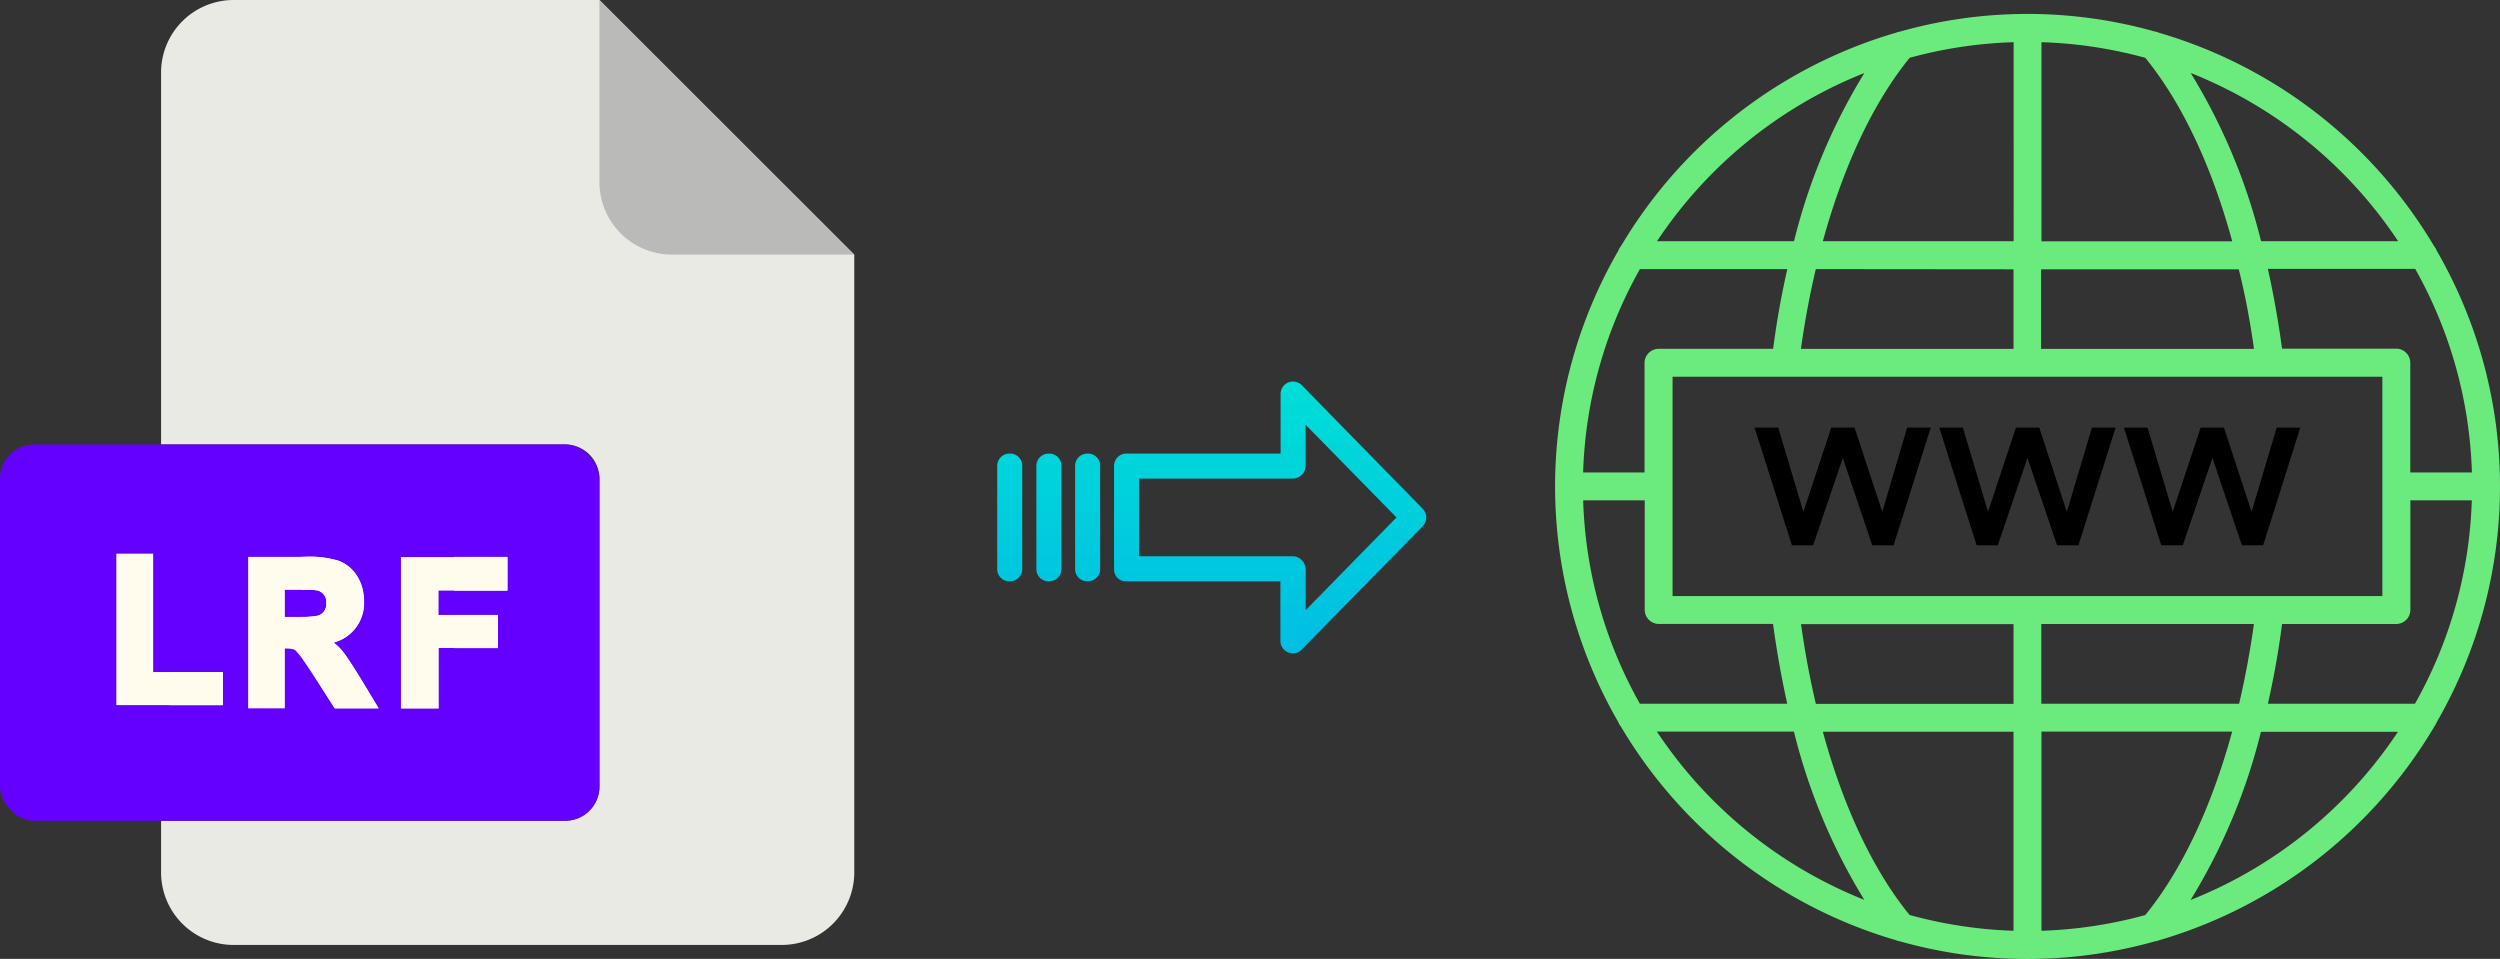
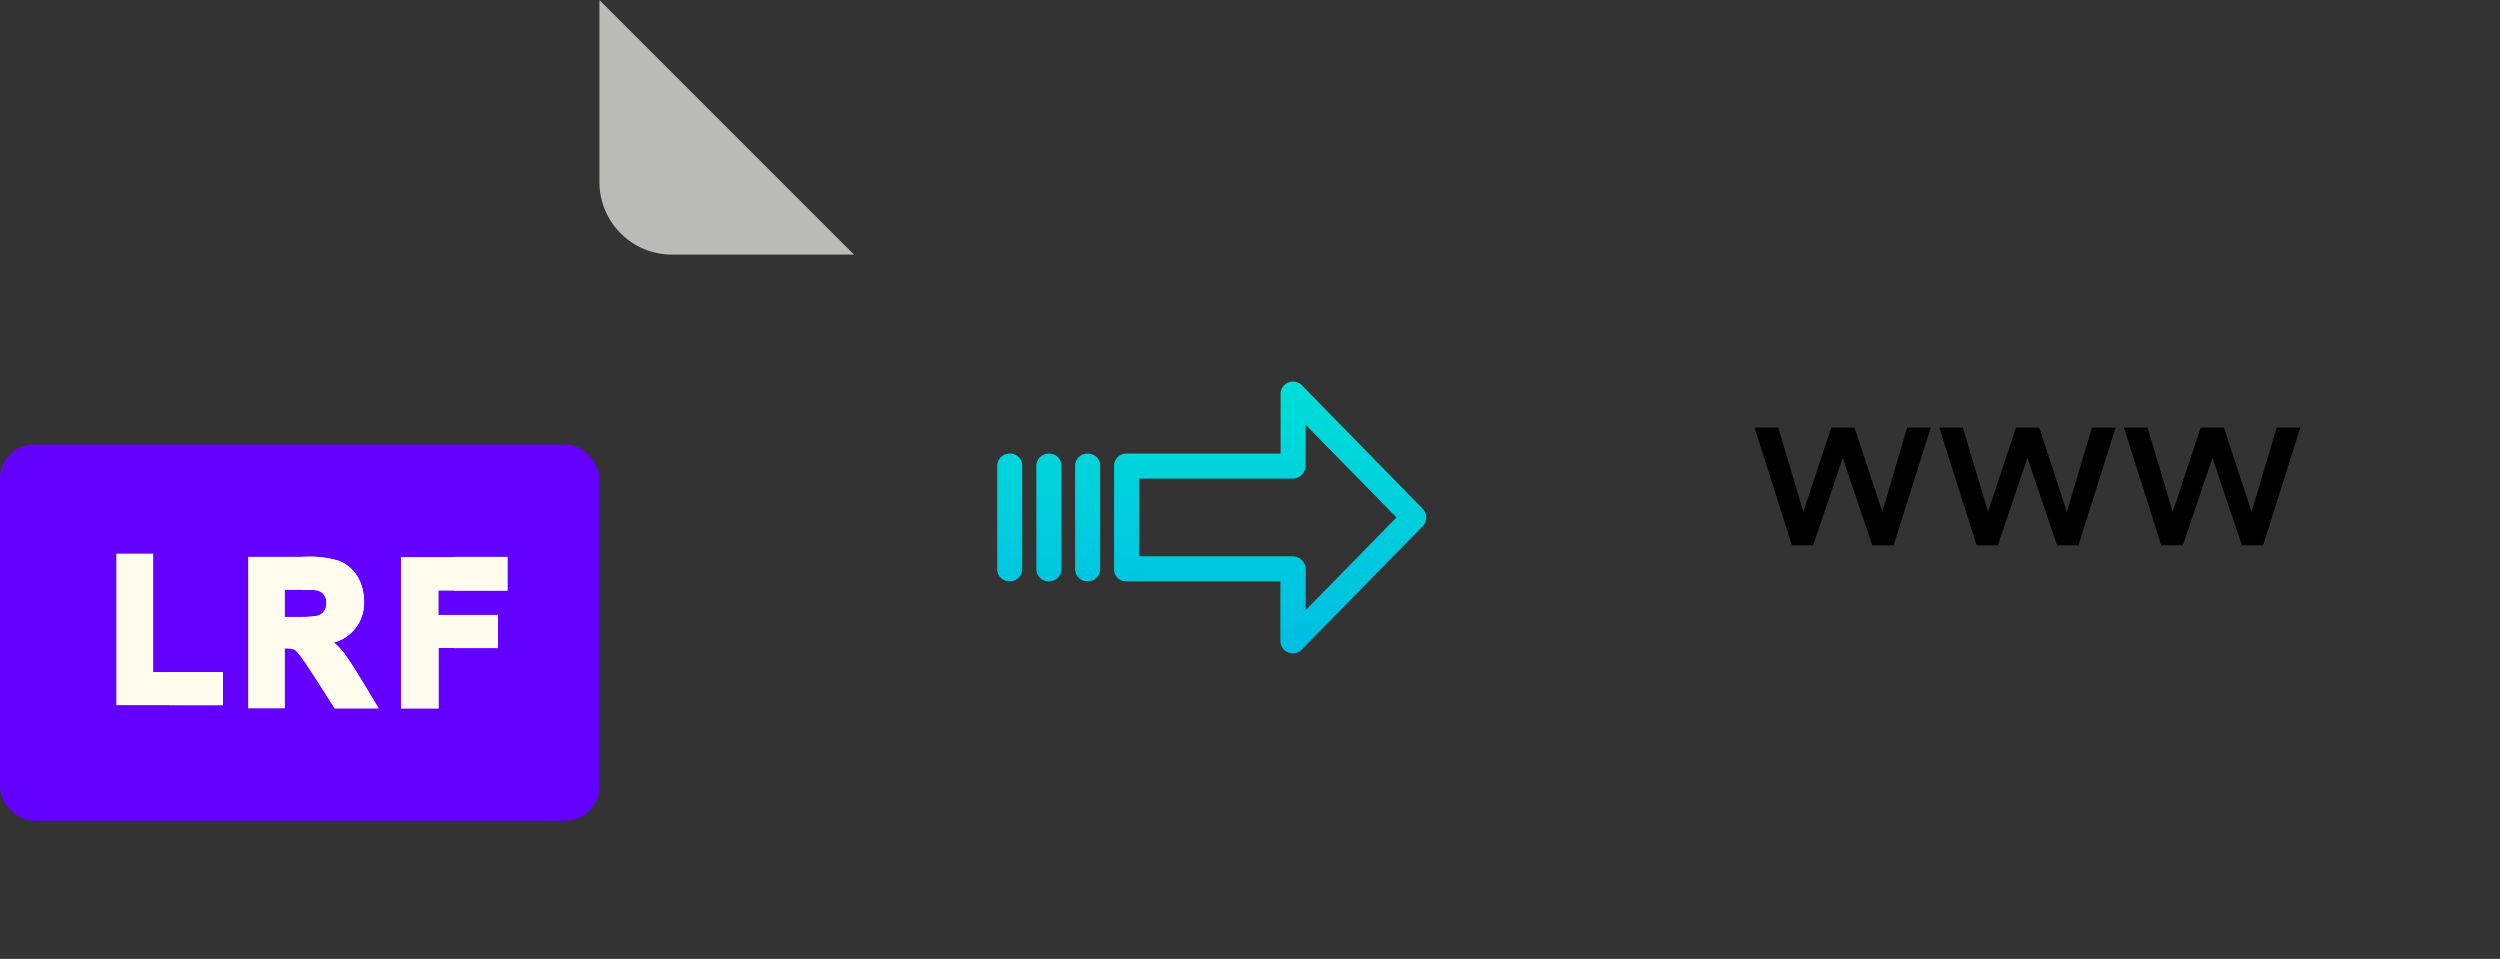
<svg xmlns="http://www.w3.org/2000/svg" xmlns:xlink="http://www.w3.org/1999/xlink" viewBox="0 0 529.13 202.95">
  <rect x="0" y="0" width="529.13" height="202.95" fill="#333333" stroke="none" />
  <defs>
    <style>.cls-1{fill:#6beb7d;}.cls-2{fill:#eaeae4;}.cls-3{fill:#babab9;}.cls-4{fill:#6400ff;}.cls-5{fill:#fffcee;}.cls-6{fill:url(#linear-gradient);}.cls-7{fill:url(#linear-gradient-2);}.cls-8{fill:url(#linear-gradient-3);}.cls-9{fill:url(#linear-gradient-4);}</style>
    <linearGradient id="linear-gradient" x1="268.84" y1="137.11" x2="268.84" y2="17.9" gradientTransform="matrix(1, 0, 0, -1, 0, 187.79)" gradientUnits="userSpaceOnUse">
      <stop offset="0" stop-color="#00efd1" />
      <stop offset="1" stop-color="#00acea" />
    </linearGradient>
    <linearGradient id="linear-gradient-2" x1="230.19" y1="137.11" x2="230.19" y2="17.9" xlink:href="#linear-gradient" />
    <linearGradient id="linear-gradient-3" x1="221.94" y1="137.11" x2="221.94" y2="17.9" xlink:href="#linear-gradient" />
    <linearGradient id="linear-gradient-4" x1="213.7" y1="137.11" x2="213.7" y2="17.9" xlink:href="#linear-gradient" />
  </defs>
  <title>lrf to webp</title>
  <g id="Layer_2" data-name="Layer 2">
    <g id="Layer_5_Image" data-name="Layer 5 Image">
-       <path class="cls-1" d="M515.18,153.8a2.9,2.9,0,0,0,.54-.93,99.62,99.62,0,0,0,0-99.84,2.9,2.9,0,0,0-.54-.93A100.4,100.4,0,0,0,456.91,6.92a2.41,2.41,0,0,0-.78-.23,99.3,99.3,0,0,0-54,0,2.83,2.83,0,0,0-.77.21,100.43,100.43,0,0,0-58.28,45.2,2.9,2.9,0,0,0-.54.93,99.67,99.67,0,0,0,0,99.84,2.9,2.9,0,0,0,.54.93A100.45,100.45,0,0,0,401.29,199a3,3,0,0,0,.82.23,99.34,99.34,0,0,0,54,0A3.07,3.07,0,0,0,457,199a100.4,100.4,0,0,0,58.2-45.17ZM432.08,197V154.85h40.36c-4.39,16.05-10.7,29.39-18.38,38.82A93.93,93.93,0,0,1,432.08,197Zm-27.89-3.31c-7.68-9.42-14-22.76-18.38-38.81h40.36V197A93.94,93.94,0,0,1,404.19,193.66ZM335.11,105.9h13v23.21a3,3,0,0,0,3,2.95h24.16c.78,5.78,1.8,11.43,3,16.88H347.08a93.39,93.39,0,0,1-12-43Zm12-48.94h31.18c-1.24,5.45-2.26,11.1-3,16.87H351.07a3,3,0,0,0-3,3V100h-13a93.43,93.43,0,0,1,12-43Zm79.08-48V51.05H385.81c4.39-16,10.7-29.39,18.38-38.82a93.93,93.93,0,0,1,22-3.3Zm27.89,3.31c7.68,9.42,14,22.76,18.38,38.81H432.08V8.93A93.94,93.94,0,0,1,454.06,12.24ZM523.14,100h-13V76.79a3,3,0,0,0-3-3H483c-.78-5.78-1.79-11.43-3-16.88h31.18a93.43,93.43,0,0,1,12,43Zm-12,48.95H480c1.25-5.46,2.26-11.11,3-16.88h24.16a3,3,0,0,0,3-3V105.9h13a93.39,93.39,0,0,1-12,43Zm-79.09,0V132.07h45c-.81,5.79-1.86,11.44-3.14,16.88ZM354,126.16V79.74H504.23v46.42Zm123-52.32h-45V57h41.84C475.2,62.39,476.25,68.05,477.06,73.84ZM426.17,57V73.84h-45c.81-5.79,1.86-11.45,3.15-16.88Zm-45,75.1h45v16.88H384.33c-1.28-5.43-2.33-11.09-3.14-16.88Zm82.46,58.4a125,125,0,0,0,14.9-35.61h29a94.53,94.53,0,0,1-43.91,35.6ZM507.56,51.05h-29a125.54,125.54,0,0,0-14.9-35.61,94.66,94.66,0,0,1,43.91,35.61ZM394.61,15.44a125,125,0,0,0-14.9,35.61h-29a94.63,94.63,0,0,1,43.92-35.61ZM350.69,154.85h29a125.26,125.26,0,0,0,14.9,35.61A94.66,94.66,0,0,1,350.69,154.85Z" />
      <path d="M398.39,108.33,392.52,90.5h-4.93l-5.9,17.83L376.36,90.5h-5l7.9,24.9h4.5l6.27-18.48,6.23,18.48h4.53l7.86-24.9h-5Z" />
      <path d="M435.38,115.4h4.53l7.86-24.9h-5l-5.32,17.83L431.61,90.5h-4.93l-5.91,17.83L415.45,90.5h-5l7.9,24.9h4.5l6.26-18.48Z" />
      <path d="M462,115.4l6.27-18.48,6.23,18.48H479l7.87-24.9h-5l-5.32,17.83L470.7,90.5h-4.93l-5.91,17.83L454.53,90.5h-5l7.9,24.9Z" />
    </g>
    <g id="Layer_2-2" data-name="Layer 2">
-       <path class="cls-2" d="M119.62,173.71H34.09v10.93A15.36,15.36,0,0,0,49.45,200h116a15.37,15.37,0,0,0,15.36-15.36V53.89L126.87,0H49.45A15.36,15.36,0,0,0,34.09,15.36V94.07h85.53a7.25,7.25,0,0,1,7.25,7.24h0v65.16A7.25,7.25,0,0,1,119.62,173.71Z" />
      <path class="cls-3" d="M180.76,53.89,126.87,0V38.53a15.36,15.36,0,0,0,15.36,15.36h38.53Z" />
      <rect class="cls-4" y="94.07" width="126.87" height="79.64" rx="7.24" />
      <g id="L">
        <path class="cls-5" d="M24.62,117.18v32.06H47.16v-7H32.42V117.18Z" />
        <path class="cls-5" d="M35.89,142.25H47.16v7H35.89Z" />
      </g>
      <g id="R">
        <path class="cls-5" d="M67.28,130.3a16.34,16.34,0,0,1-3.49.27c-1.34,0-2.69,0-3.5,0v-5.73c.8,0,2.2,0,3.5,0,.55,0,2.51,0,3,.08a2.46,2.46,0,0,1,2.24,2.7A2.52,2.52,0,0,1,67.28,130.3Zm4.92,7.19v0A14,14,0,0,0,70.62,136,8.63,8.63,0,0,0,77,127.23c0-3.94-2.08-7.26-5.3-8.5a21.19,21.19,0,0,0-7.13-.87H52.52v32.06h7.77V137.26c2.3,0,2.19.37,3,1.26.12.14.29.34.49.61,1.31,1.73,4.4,6.62,6,9.16l1.05,1.63h9.26c-3.81-6.36-6.55-10.92-7.93-12.43Z" />
        <path class="cls-5" d="M80.13,149.92H70.87l-1.05-1.63c-1.63-2.54-4.72-7.43-6-9.16v-8.56a16.34,16.34,0,0,0,3.49-.27,2.52,2.52,0,0,0,1.77-2.69,2.46,2.46,0,0,0-2.24-2.7c-.51-.07-2.47-.08-3-.08v-7h.79a21.19,21.19,0,0,1,7.13.87c3.22,1.24,5.3,4.56,5.3,8.5A8.63,8.63,0,0,1,70.62,136a14,14,0,0,1,1.58,1.45v0c1.38,1.51,4.12,6.07,7.93,12.43Z" />
      </g>
      <g id="F">
        <path class="cls-5" d="M107.4,125v-7.09H84.86v32.06h8V137.15H105.4v-7H92.82V125Z" />
        <path class="cls-5" d="M96.13,117.86H107.4V125H96.13Z" />
        <path class="cls-5" d="M96.13,130.18h9.27v7H96.13Z" />
      </g>
    </g>
    <g id="Layer_3" data-name="Layer 3">
      <path class="cls-6" d="M275.54,81.55a2.62,2.62,0,0,0-4.5,1.86V96h-32.6a2.6,2.6,0,0,0-2.65,2.55v22a2.5,2.5,0,0,0,.77,1.8,2.6,2.6,0,0,0,1.88.69H271v12.6a2.63,2.63,0,0,0,1.63,2.45,2.57,2.57,0,0,0,1,.2,2.61,2.61,0,0,0,1.88-.8l25.6-26.11a2.65,2.65,0,0,0,0-3.71Zm.81,47.59v-8.63a2.81,2.81,0,0,0-2.7-2.78H241.08V101.3h32.56a2.8,2.8,0,0,0,2.7-2.78V89.9l19.23,19.62Z" />
      <path class="cls-7" d="M230.2,96h0a2.6,2.6,0,0,0-2.65,2.55v21.93a2.56,2.56,0,0,0,2.58,2.55h.07a2.6,2.6,0,0,0,2.65-2.54V98.56A2.56,2.56,0,0,0,230.26,96Z" />
      <path class="cls-8" d="M222,96h0a2.6,2.6,0,0,0-2.65,2.55v21.93a2.55,2.55,0,0,0,2.58,2.55h.07a2.6,2.6,0,0,0,2.65-2.54V98.56A2.57,2.57,0,0,0,222,96Z" />
      <path class="cls-9" d="M213.71,96h0a2.6,2.6,0,0,0-2.65,2.55v21.93a2.56,2.56,0,0,0,2.58,2.55h.07a2.6,2.6,0,0,0,2.65-2.54V98.56A2.56,2.56,0,0,0,213.77,96Z" />
    </g>
  </g>
</svg>